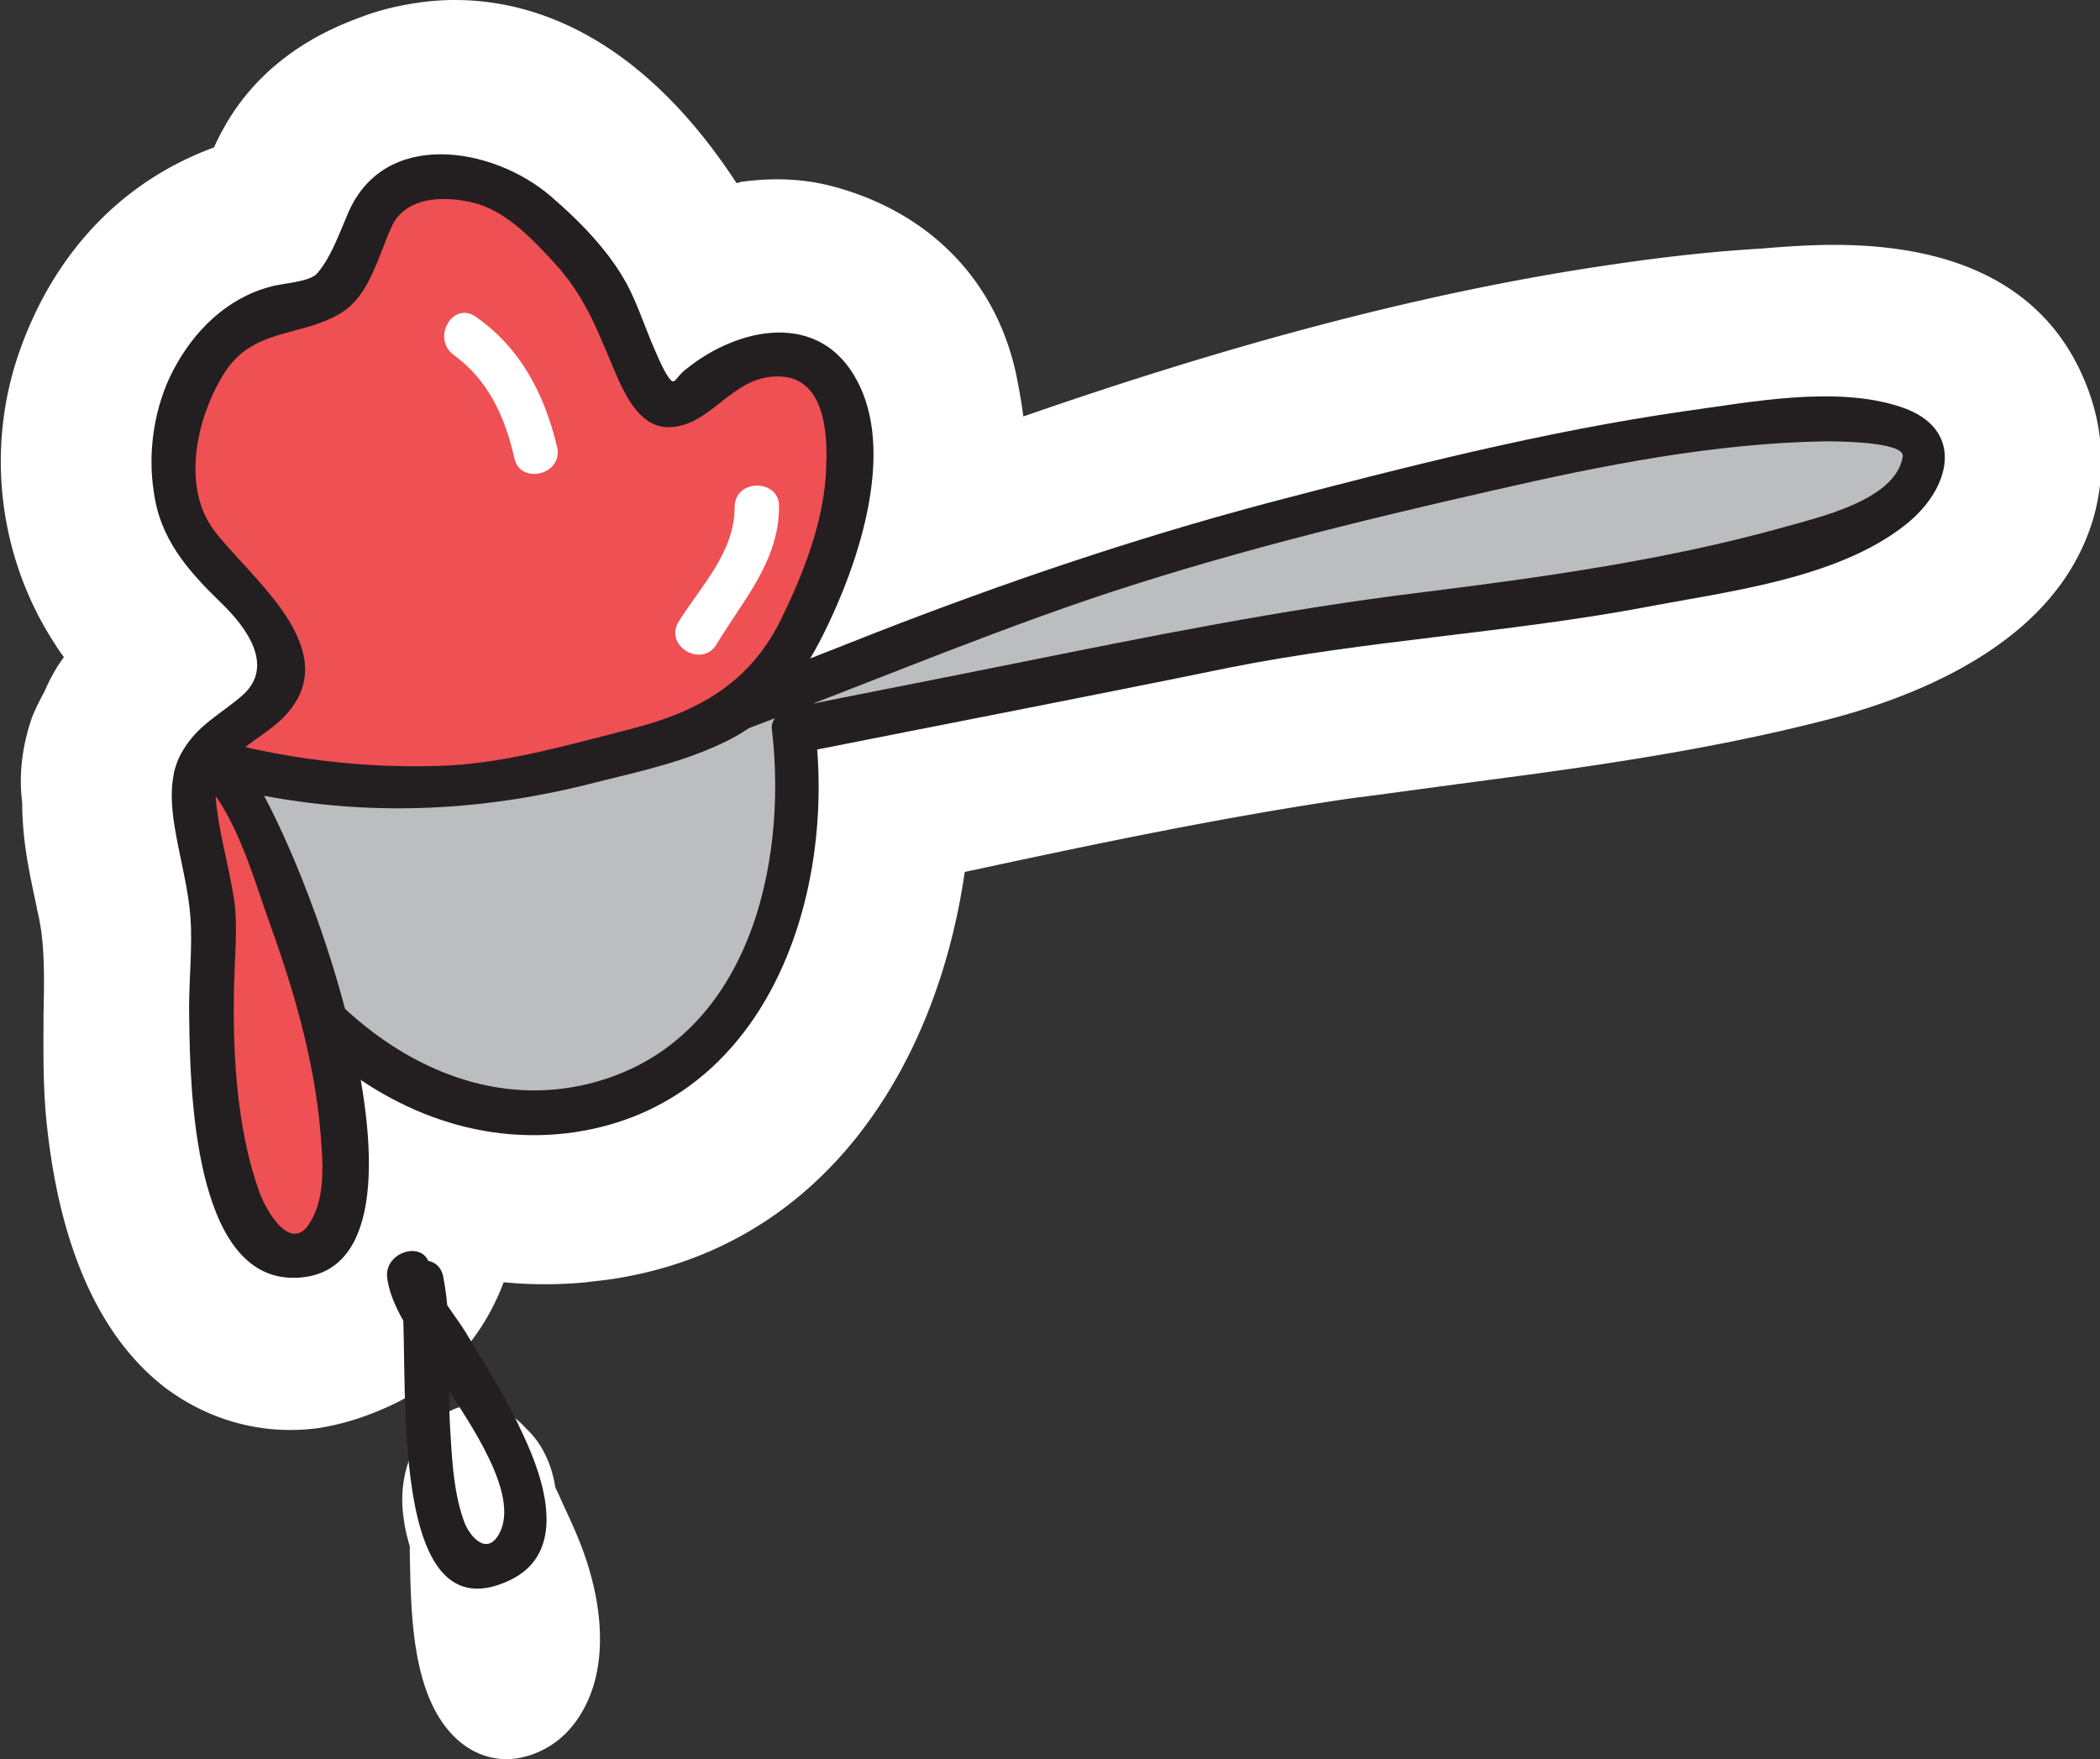
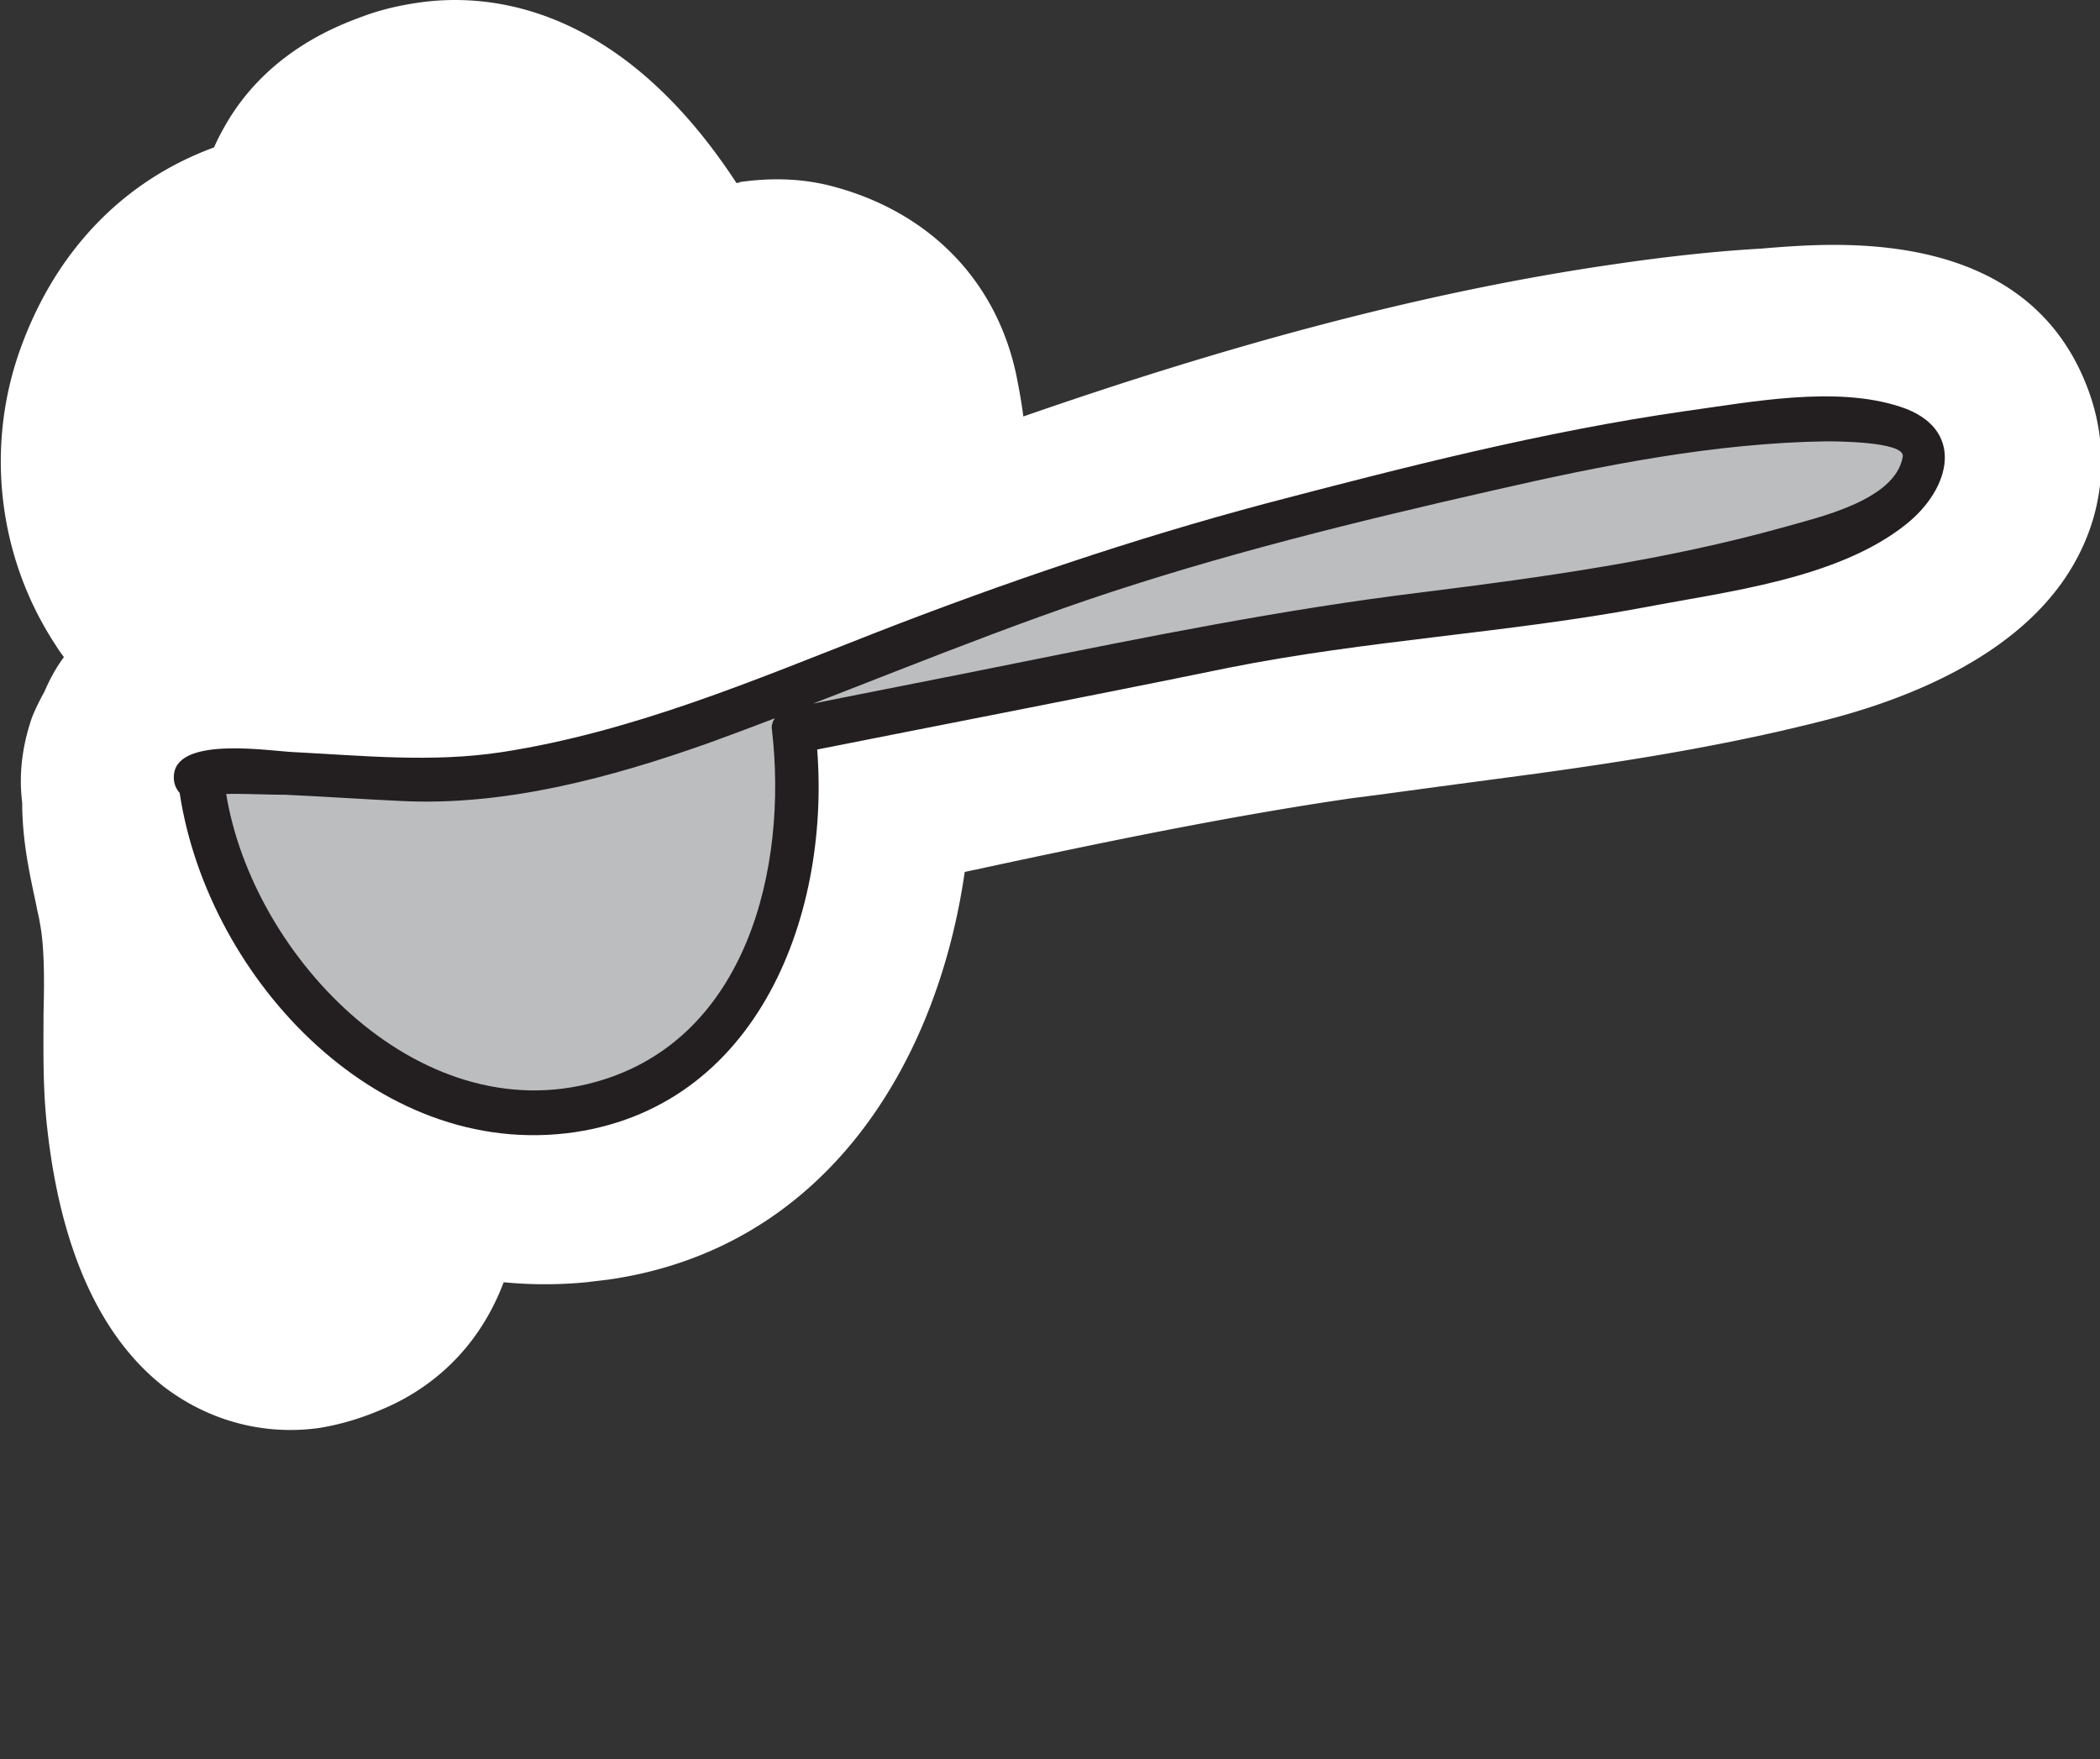
<svg xmlns="http://www.w3.org/2000/svg" width="308" height="258" viewBox="0 0 308 258" fill="none">
  <rect x="0" y="0" width="308" height="258" fill="#333333" stroke="none" />
-   <path d="M76.107 257.836c-3.668.65-7.225-.65-9.948-3.61-5.78-6.354-5.892-17.617-6.058-26.642v-.794c-.445-1.517-.778-2.961-.945-4.477-.5-3.754.222-7.509 1.89-10.541 1.723-3.033 4.39-5.054 7.28-5.632 3.224-.577 6.392.65 8.781 3.321 2.224 2.022 3.78 5.054 4.335 8.665.223.505.445.938.612 1.299l.278.65c1.167 2.527 2.556 5.415 3.612 8.592 1.612 4.837 3.113 12.058 1.056 18.7-1.334 4.188-3.835 7.437-7.17 9.17a12.748 12.748 0 01-3.723 1.299z" fill="#fff" />
  <g clip-path="url(#clip0)">
    <path d="M46.902 209.418c-8.208 1.172-16.286-1.042-22.8-5.991-9.38-7.293-15.244-20.186-17.198-38.159-.652-5.86-.521-11.461-.521-16.54.13-5.079.13-9.898-.521-13.284-.13-.911-.391-1.823-.522-2.604-.912-4.298-2.084-9.377-2.084-15.108-.521-4.167 0-8.335 1.433-12.502.521-1.303 1.173-2.605 1.824-3.777.782-1.823 1.694-3.516 2.866-5.08-.39-.52-.781-1.041-1.172-1.692-8.6-13.024-10.423-29.433-5.081-43.89C8.337 36.597 18.239 26.439 31.398 21.62c.39-.912.912-1.953 1.433-2.865 6.124-11.07 16.677-14.977 20.195-16.28C55.762 1.433 58.628.781 61.364.391c10.684-1.563 29.706.52 46.643 26.437.13 0 .391 0 .521-.13 4.56-.651 8.99-.52 13.159.521 14.332 3.647 24.364 13.675 27.361 27.74.391 1.954.781 4.037 1.042 6.121 27.36-9.507 57.066-18.102 87.162-22.4 7.166-1.042 14.202-1.824 20.977-2.214l1.563-.13c10.293-.782 37.523-2.866 46.383 20.577 3.126 8.205 2.605 17.06-1.434 24.744-7.296 14.066-24.754 20.968-38.044 24.224-14.462 3.647-28.923 5.861-41.17 7.554l-11.726 1.562c-3.909.521-7.687 1.042-11.596 1.563l-4.039.521c-17.849 2.605-36.09 6.382-53.678 10.159-1.043.26-1.955.39-2.997.651-4.039 28.13-20.455 55.219-52.245 59.778-1.043.13-2.215.26-3.257.39a62.728 62.728 0 01-12.117 0c-4.04 10.679-11.596 15.889-17.198 18.363-3.518 1.563-6.645 2.475-9.772 2.996z" fill="#fff" />
    <path d="M29.445 115.128c2.345 21.619 22.54 46.233 45.21 47.926 32.311 2.475 45.079-28.391 41.692-55.871 20.976-4.167 41.953-8.204 62.929-12.502 22.54-4.558 45.991-5.08 68.14-10.419 8.86-2.084 26.579-4.949 32.572-12.372 10.032-12.373-15.113-10.289-22.149-9.638-27.36 2.475-54.72 10.289-81.039 17.322-27.36 7.293-52.375 19.014-78.433 28.13-10.553 3.777-23.452 6.382-35.047 6.903-5.472.26-35.308-2.605-34.787-.13" fill="#BBBDBF" />
    <path d="M26.188 115.128c3.518 27.349 28.663 55.219 58.108 50.922 27.882-4.168 38.175-33.862 35.308-58.736l-2.345 3.125c20.976-4.167 41.953-8.205 62.929-12.502 20.195-4.038 40.78-5.08 60.975-8.856 12.247-2.344 28.272-4.168 38.304-12.112 6.775-5.34 8.86-14.196-.782-17.321-9.511-3.126-22.018-.652-31.529.65-20.846 2.996-41.171 8.206-61.496 13.545-19.543 5.21-38.305 11.591-57.066 18.884-17.98 7.033-35.699 14.587-54.981 17.582-10.293 1.563-20.325.521-30.488 0-3.387-.13-16.807-2.344-17.588 3.126-.652 4.167 5.602 5.86 6.253 1.693-.26 1.953-2.345 1.693-.26 1.432.912-.13 1.824-.13 2.866-.13 2.475 0 4.951.13 7.426.13 5.733.261 11.335.651 16.938.912 15.244.781 30.748-3.386 45.079-8.465 18.632-6.773 36.872-14.587 55.503-20.968 19.543-6.642 39.738-11.591 59.802-16.15 15.895-3.646 32.311-6.902 48.597-7.162 1.303 0 11.596 0 11.335 2.214-1.042 6.511-12.638 8.986-17.589 10.419-17.328 4.818-35.177 7.293-52.896 9.507-20.325 2.474-40.259 6.511-60.323 10.549-10.945 2.214-21.759 4.297-32.703 6.511-1.303.261-2.605 1.824-2.345 3.126 2.345 20.187-3.648 45.322-25.667 51.573-26.448 7.554-51.463-19.275-54.59-43.629-.782-4.037-7.296-4.037-6.775.131z" fill="#231F20" />
-     <path d="M32.442 112.002c10.683 2.865 22.41 3.777 33.614 3.516 8.338-.26 16.937-2.995 25.015-4.949.13 0 .391-.13.521-.13 9.642-2.214 17.98-5.079 23.452-13.674 3.648-5.73 6.254-12.373 7.948-19.015 3.127-11.851 2.996-29.433-14.071-25.135-3.648.912-8.86 7.423-11.205 6.902-3.518-.781-6.905-13.805-8.86-16.54-5.993-8.725-17.198-21.358-29.314-15.628-6.124 2.866-5.212 7.163-8.209 12.112-3.517 5.6-3.648 3.907-10.683 5.991-11.335 3.126-16.547 16.019-14.592 27.48 1.693 9.897 11.074 12.502 14.201 20.707 4.82 12.763-10.423 10.679-11.596 21.489-.651 5.86 2.346 12.502 2.606 18.363.26 5.991-.651 11.981 0 18.102.652 7.033 1.824 36.206 13.68 31.908 15.765-5.6-5.993-65.769-13.55-72.28" fill="#EF5053" />
-     <path d="M31.53 115.128c18.891 4.818 37.262 4.428 55.893-.391 6.775-1.693 13.55-3.126 19.804-6.382 7.296-3.776 11.595-10.94 14.853-18.102 4.299-9.377 8.989-24.354 3.648-34.382-5.472-10.419-17.459-7.945-25.146-1.693-1.694 1.302-1.563 2.604-2.606 1.042-.781-1.172-1.302-2.475-1.824-3.647-1.172-2.605-2.084-5.34-3.257-7.944-2.475-5.73-7.426-10.81-12.117-14.847-8.468-7.293-24.624-10.028-29.835 2.735-1.303 2.995-2.346 6.12-4.43 8.595-1.173 1.303-5.342 1.433-6.905 1.954-6.384 1.693-11.205 6.512-14.202 12.242-2.736 5.21-3.778 11.851-2.866 17.712.912 7.033 4.95 11.59 9.902 16.41 3.648 3.516 7.947 9.246 3.127 13.544-3.127 2.735-6.515 4.298-8.73 8.075-2.605 4.167-1.563 9.767-.651 14.325.782 3.907 1.694 7.554 1.824 11.591.13 4.558-.39 8.986-.26 13.545.13 10.158.65 37.898 15.243 37.898 25.536 0 .39-69.024-9.38-78.271-2.997-2.865-7.688 1.693-4.56 4.558 5.471 5.209 8.077 14.977 10.553 21.88 3.778 10.418 6.905 21.488 7.556 32.689.26 3.646.26 7.683-1.563 10.809-2.736 4.949-6.384-1.172-7.427-3.907-3.648-9.768-4.169-22.14-3.778-32.559.13-3.907.521-7.944-.26-11.851-.782-4.558-2.085-8.986-2.476-13.545-.39-6.251 6.384-8.335 10.032-12.111 9.38-9.768-5.342-20.578-10.423-27.48-4.69-6.512-2.345-16.54 1.564-22.791 4.169-6.772 11.204-5.34 17.067-8.856 4.43-2.605 5.603-8.726 7.687-13.024 2.345-4.558 8.73-4.167 12.638-2.995 4.43 1.433 8.078 5.34 11.075 8.596 4.3 4.688 6.123 9.376 8.468 14.977 1.564 3.646 3.779 9.377 8.6 9.116 5.862-.26 8.859-7.163 15.243-7.423 7.296-.391 7.817 8.074 7.557 13.414-.261 7.814-3.388 15.628-6.775 22.53-4.691 9.247-12.247 13.284-21.889 15.759-8.729 2.214-17.589 4.819-26.578 5.339-10.945.521-22.15-.651-32.833-3.386-3.909-1.041-5.602 5.34-1.563 6.252z" fill="#231F20" />
-     <path d="M58.76 188.971c1.694 8.205-3.127 51.703 15.895 42.847 8.73-4.037 5.212-14.716 2.085-21.358-2.346-5.21-5.472-10.159-8.469-15.108-1.694-2.735-4.82-6.251-5.212-9.507-.52-4.167-6.905-2.344-6.253 1.693.781 5.6 6.253 11.591 8.99 16.28 2.866 4.688 10.553 15.367 7.426 21.098-1.824 3.386-4.3.39-5.081-1.563-1.564-4.168-1.824-8.856-2.085-13.284-.521-7.554.39-15.498-1.042-22.791-.782-4.168-7.036-2.475-6.254 1.693z" fill="#231F20" />
+     <path d="M31.53 115.128z" fill="#231F20" />
    <path d="M66.577 52.094c5.081 3.646 7.557 9.247 8.86 15.107.912 4.038 7.296 2.345 6.253-1.693-1.824-7.684-5.341-14.456-11.856-19.014-3.387-2.475-6.644 3.126-3.257 5.6zm41.171 22.27c0 6.642-4.951 11.591-8.208 16.8-2.215 3.647 3.518 6.903 5.602 3.256 3.909-6.511 9.12-12.112 9.12-20.186 0-4.037-6.514-4.037-6.514.13z" fill="#fff" />
  </g>
  <defs>
    <clipPath id="clip0">
      <path fill="#fff" d="M0 0h308v255H0z" />
    </clipPath>
  </defs>
</svg>